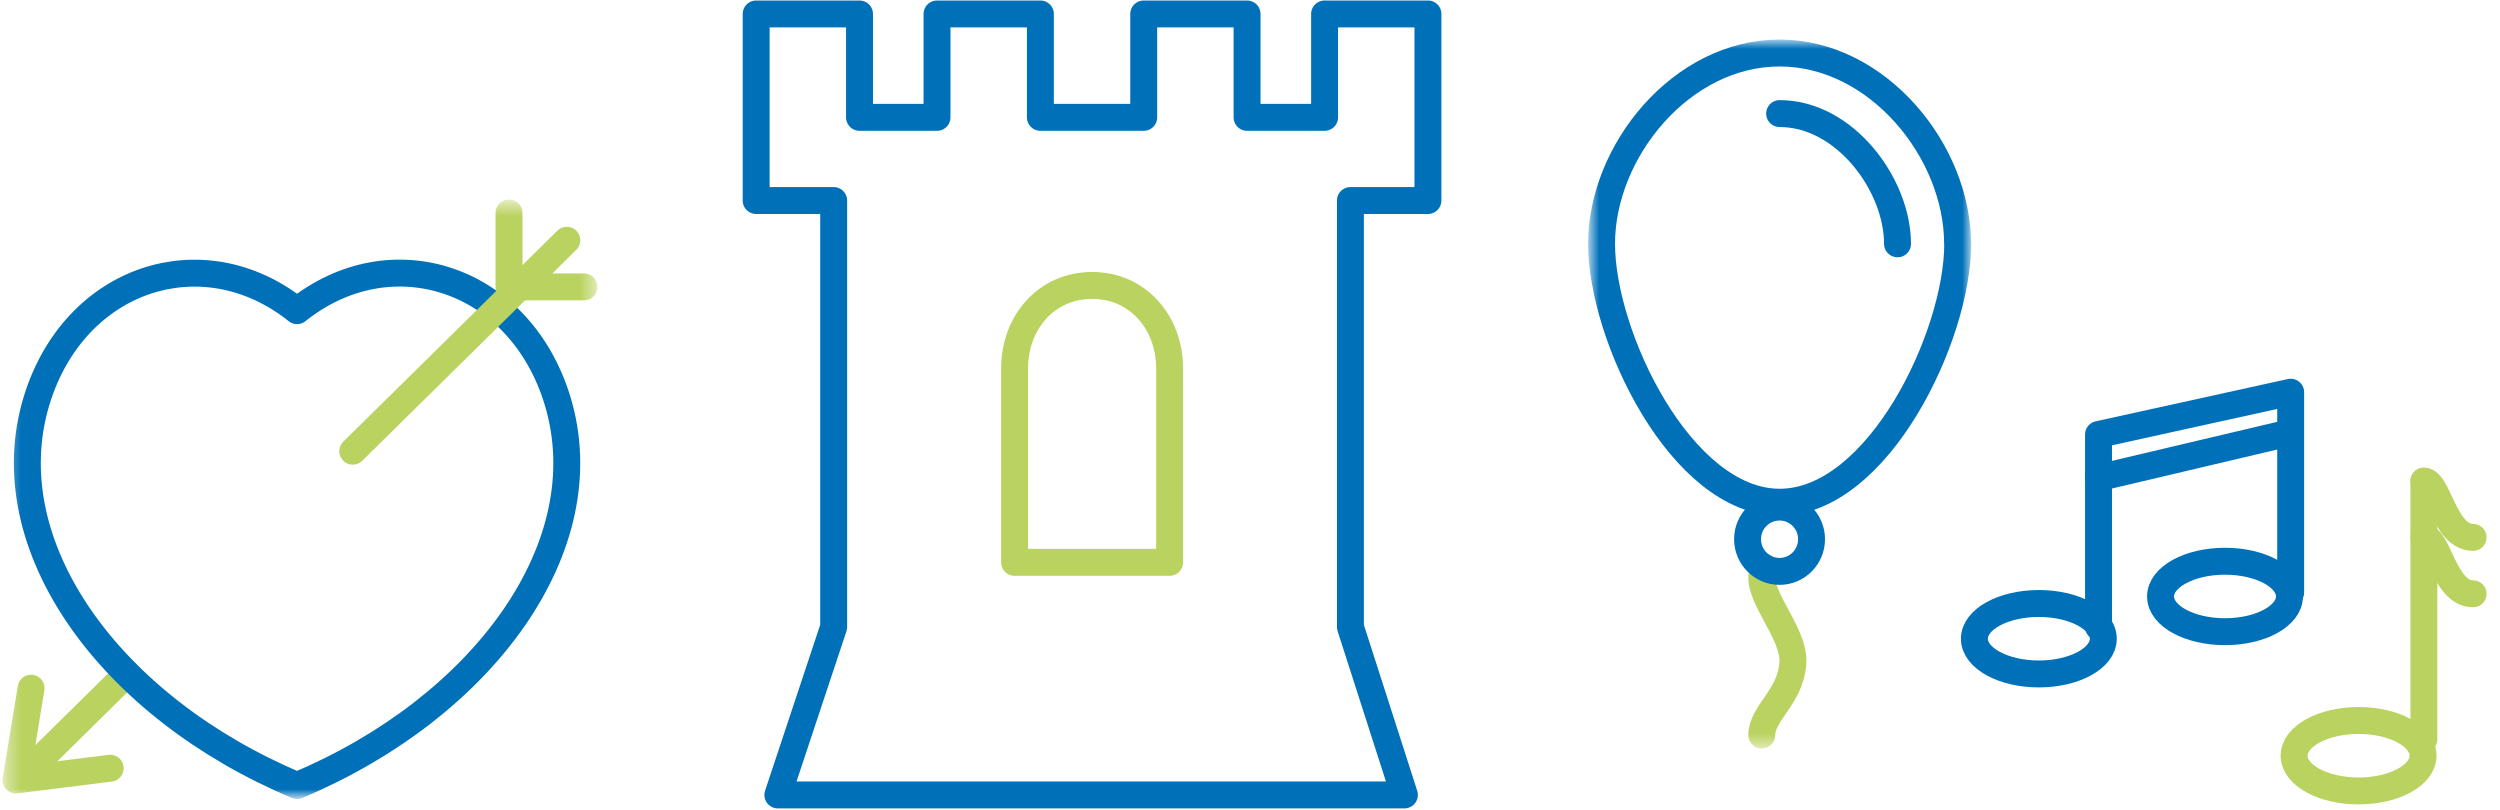
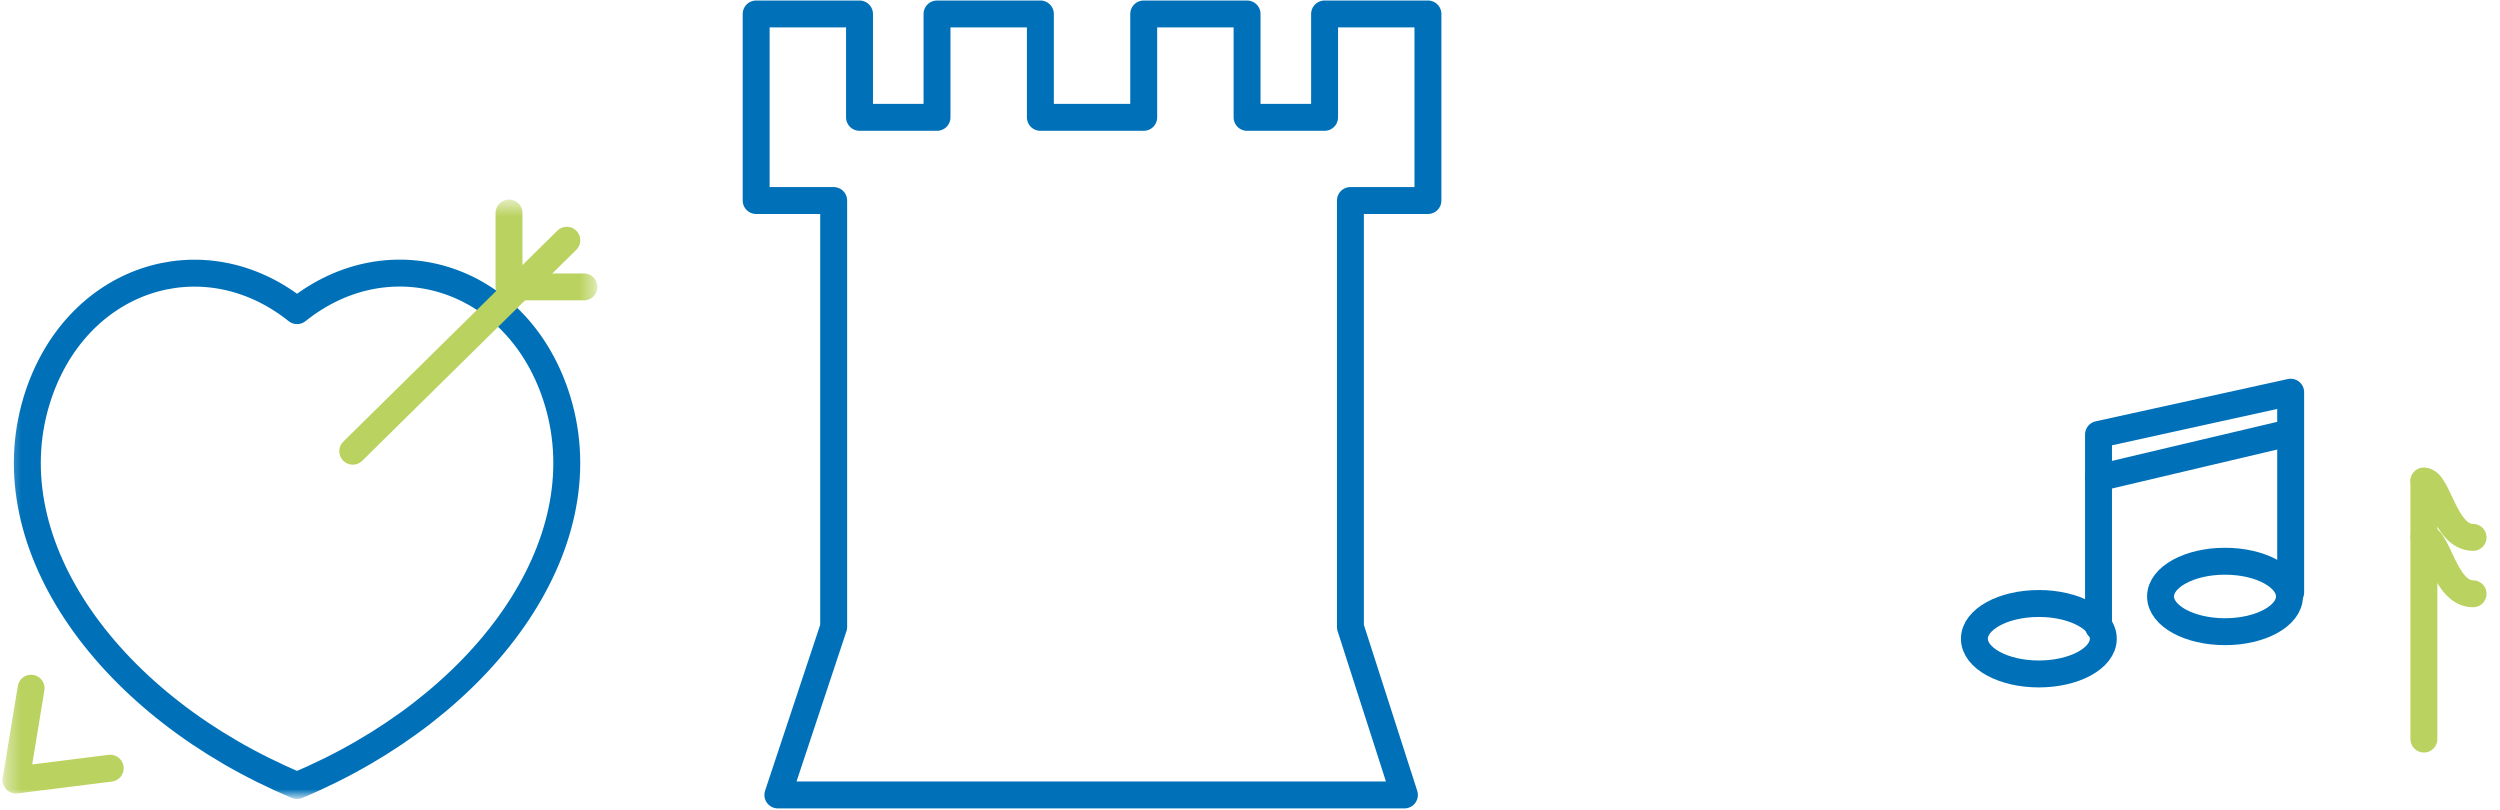
<svg xmlns="http://www.w3.org/2000/svg" width="179" height="58" viewBox="0 0 179 58" fill="none">
  <mask id="mask0_847_3870" style="mask-type:luminance" maskUnits="userSpaceOnUse" x="0" y="14" width="43" height="43">
    <path d="M42.574 14.498H0.375V57H42.574V14.498Z" fill="white" />
  </mask>
  <g mask="url(#mask0_847_3870)">
-     <path d="M9.096 48.234L2.227 55.004" stroke="#BAD25F" stroke-width="1.928" stroke-linecap="round" stroke-linejoin="round" />
    <path d="M21.27 56.243C34.602 50.652 43.074 39.084 39.923 28.702C37.24 19.861 28.009 16.847 21.27 22.242C14.53 16.854 5.299 19.869 2.616 28.702C-0.535 39.084 7.929 50.652 21.27 56.243Z" stroke="#0071B9" stroke-width="1.928" stroke-linecap="round" stroke-linejoin="round" />
    <path d="M40.584 17.202L25.258 32.306" stroke="#BAD25F" stroke-width="1.928" stroke-linecap="round" stroke-linejoin="round" />
    <path d="M36.445 15.253V20.542H41.812" stroke="#BAD25F" stroke-width="1.928" stroke-linecap="round" stroke-linejoin="round" />
    <path d="M2.226 49.276L1.145 55.85L7.891 55.004" stroke="#BAD25F" stroke-width="1.928" stroke-linecap="round" stroke-linejoin="round" />
  </g>
  <path d="M150.597 45.733C150.597 47.123 148.534 48.255 145.982 48.255C143.431 48.255 141.367 47.123 141.367 45.733C141.367 44.342 143.431 43.21 145.982 43.21C148.534 43.21 150.597 44.342 150.597 45.733Z" stroke="#0071B9" stroke-width="1.928" stroke-linecap="round" stroke-linejoin="round" />
  <path d="M150.254 44.883V31.109L164.012 28.082V42.422" stroke="#0071B9" stroke-width="1.928" stroke-linecap="round" stroke-linejoin="round" />
  <path d="M163.926 42.706C163.926 44.097 161.862 45.229 159.31 45.229C156.759 45.229 154.695 44.097 154.695 42.706C154.695 41.316 156.759 40.184 159.31 40.184C161.862 40.184 163.926 41.316 163.926 42.706Z" stroke="#0071B9" stroke-width="1.928" stroke-linecap="round" stroke-linejoin="round" />
  <path d="M150.254 34.216L163.412 31.109" stroke="#0071B9" stroke-width="1.928" stroke-linecap="round" stroke-linejoin="round" />
-   <path d="M173.489 54.11C173.489 55.5 171.425 56.632 168.874 56.632C166.322 56.632 164.258 55.5 164.258 54.11C164.258 52.719 166.322 51.587 168.874 51.587C171.425 51.587 173.489 52.713 173.489 54.11Z" stroke="#BAD25F" stroke-width="1.928" stroke-linecap="round" stroke-linejoin="round" />
  <path d="M173.551 52.916V34.46" stroke="#BAD25F" stroke-width="1.928" stroke-linecap="round" stroke-linejoin="round" />
  <path d="M173.551 34.442C174.576 34.442 175.021 38.478 177.072 38.478" stroke="#BAD25F" stroke-width="1.928" stroke-linecap="round" stroke-linejoin="round" />
  <path d="M173.551 38.479C174.576 38.479 175.021 42.515 177.072 42.515" stroke="#BAD25F" stroke-width="1.928" stroke-linecap="round" stroke-linejoin="round" />
  <mask id="mask1_847_3870" style="mask-type:luminance" maskUnits="userSpaceOnUse" x="113" y="2" width="29" height="52">
-     <path d="M141.035 2.929H113.812V53.498H141.035V2.929Z" fill="white" />
-   </mask>
+     </mask>
  <g mask="url(#mask1_847_3870)">
    <path d="M126.334 40.616C125.344 42.334 128.573 45.179 128.366 47.547C128.168 49.923 126.145 51.068 126.145 52.63" stroke="#BAD25F" stroke-width="1.928" stroke-linecap="round" stroke-linejoin="round" />
    <path d="M140.172 17.457C140.172 24.084 134.462 35.959 127.426 35.959C120.39 35.959 114.672 24.084 114.672 17.457C114.672 10.83 120.382 3.796 127.418 3.796C134.454 3.796 140.163 10.839 140.163 17.457H140.172Z" stroke="#0071B9" stroke-width="1.928" stroke-linecap="round" stroke-linejoin="round" />
    <path d="M127.422 8.132C132.098 8.132 135.862 13.233 135.862 17.457" stroke="#0071B9" stroke-width="1.928" stroke-linecap="round" stroke-linejoin="round" />
    <path d="M129.707 38.605C129.707 39.88 128.682 40.912 127.416 40.912C126.15 40.912 125.125 39.88 125.125 38.605C125.125 37.33 126.15 36.306 127.416 36.306C128.682 36.306 129.707 37.338 129.707 38.605Z" stroke="#0071B9" stroke-width="1.928" stroke-linecap="round" stroke-linejoin="round" />
  </g>
  <path d="M102.24 14.358V1H94.84V8.402H89.29V1H81.89V8.402H74.491V1H67.09V8.402H61.541V1H54.141V14.358H59.691V44.891L55.695 56.918H100.556L96.69 44.891V14.358H102.24Z" stroke="#0071B9" stroke-width="1.928" stroke-linecap="round" stroke-linejoin="round" />
-   <path d="M72.644 40.264V26.386C72.644 23.102 74.91 20.437 78.194 20.437C81.478 20.437 83.745 23.102 83.745 26.386V40.264H72.644Z" stroke="#BAD25F" stroke-width="1.928" stroke-linecap="round" stroke-linejoin="round" />
</svg>